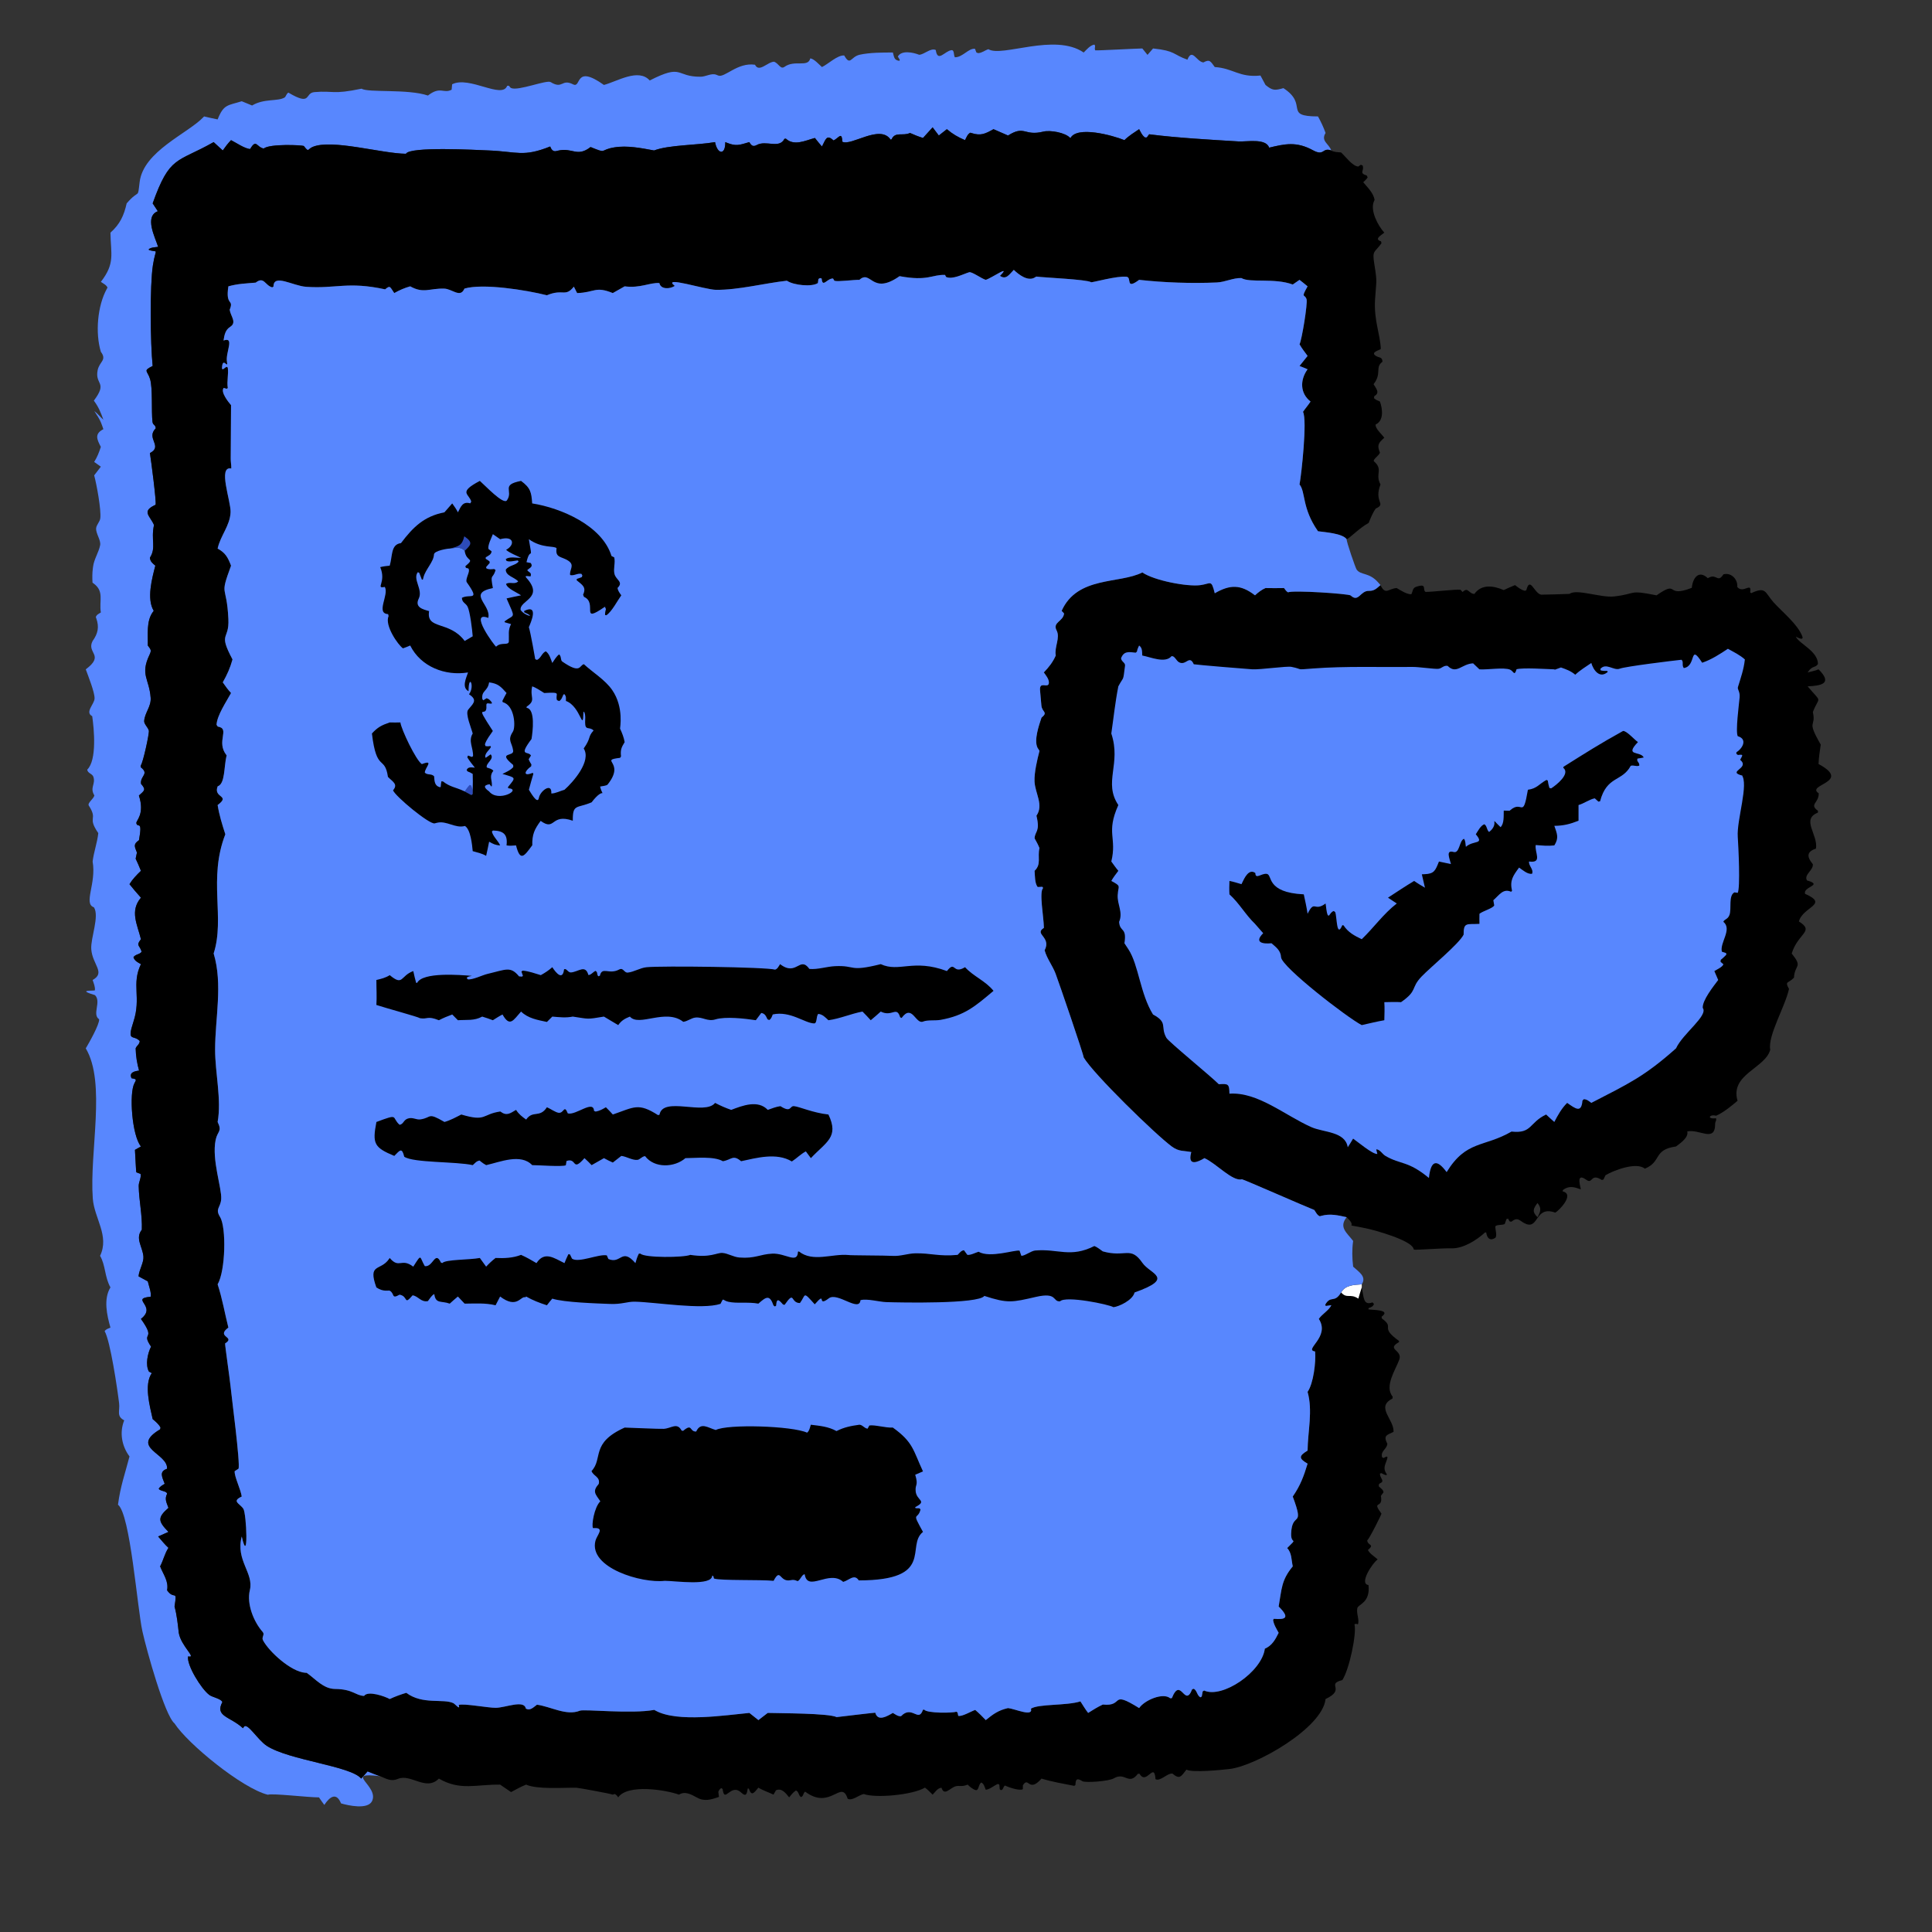
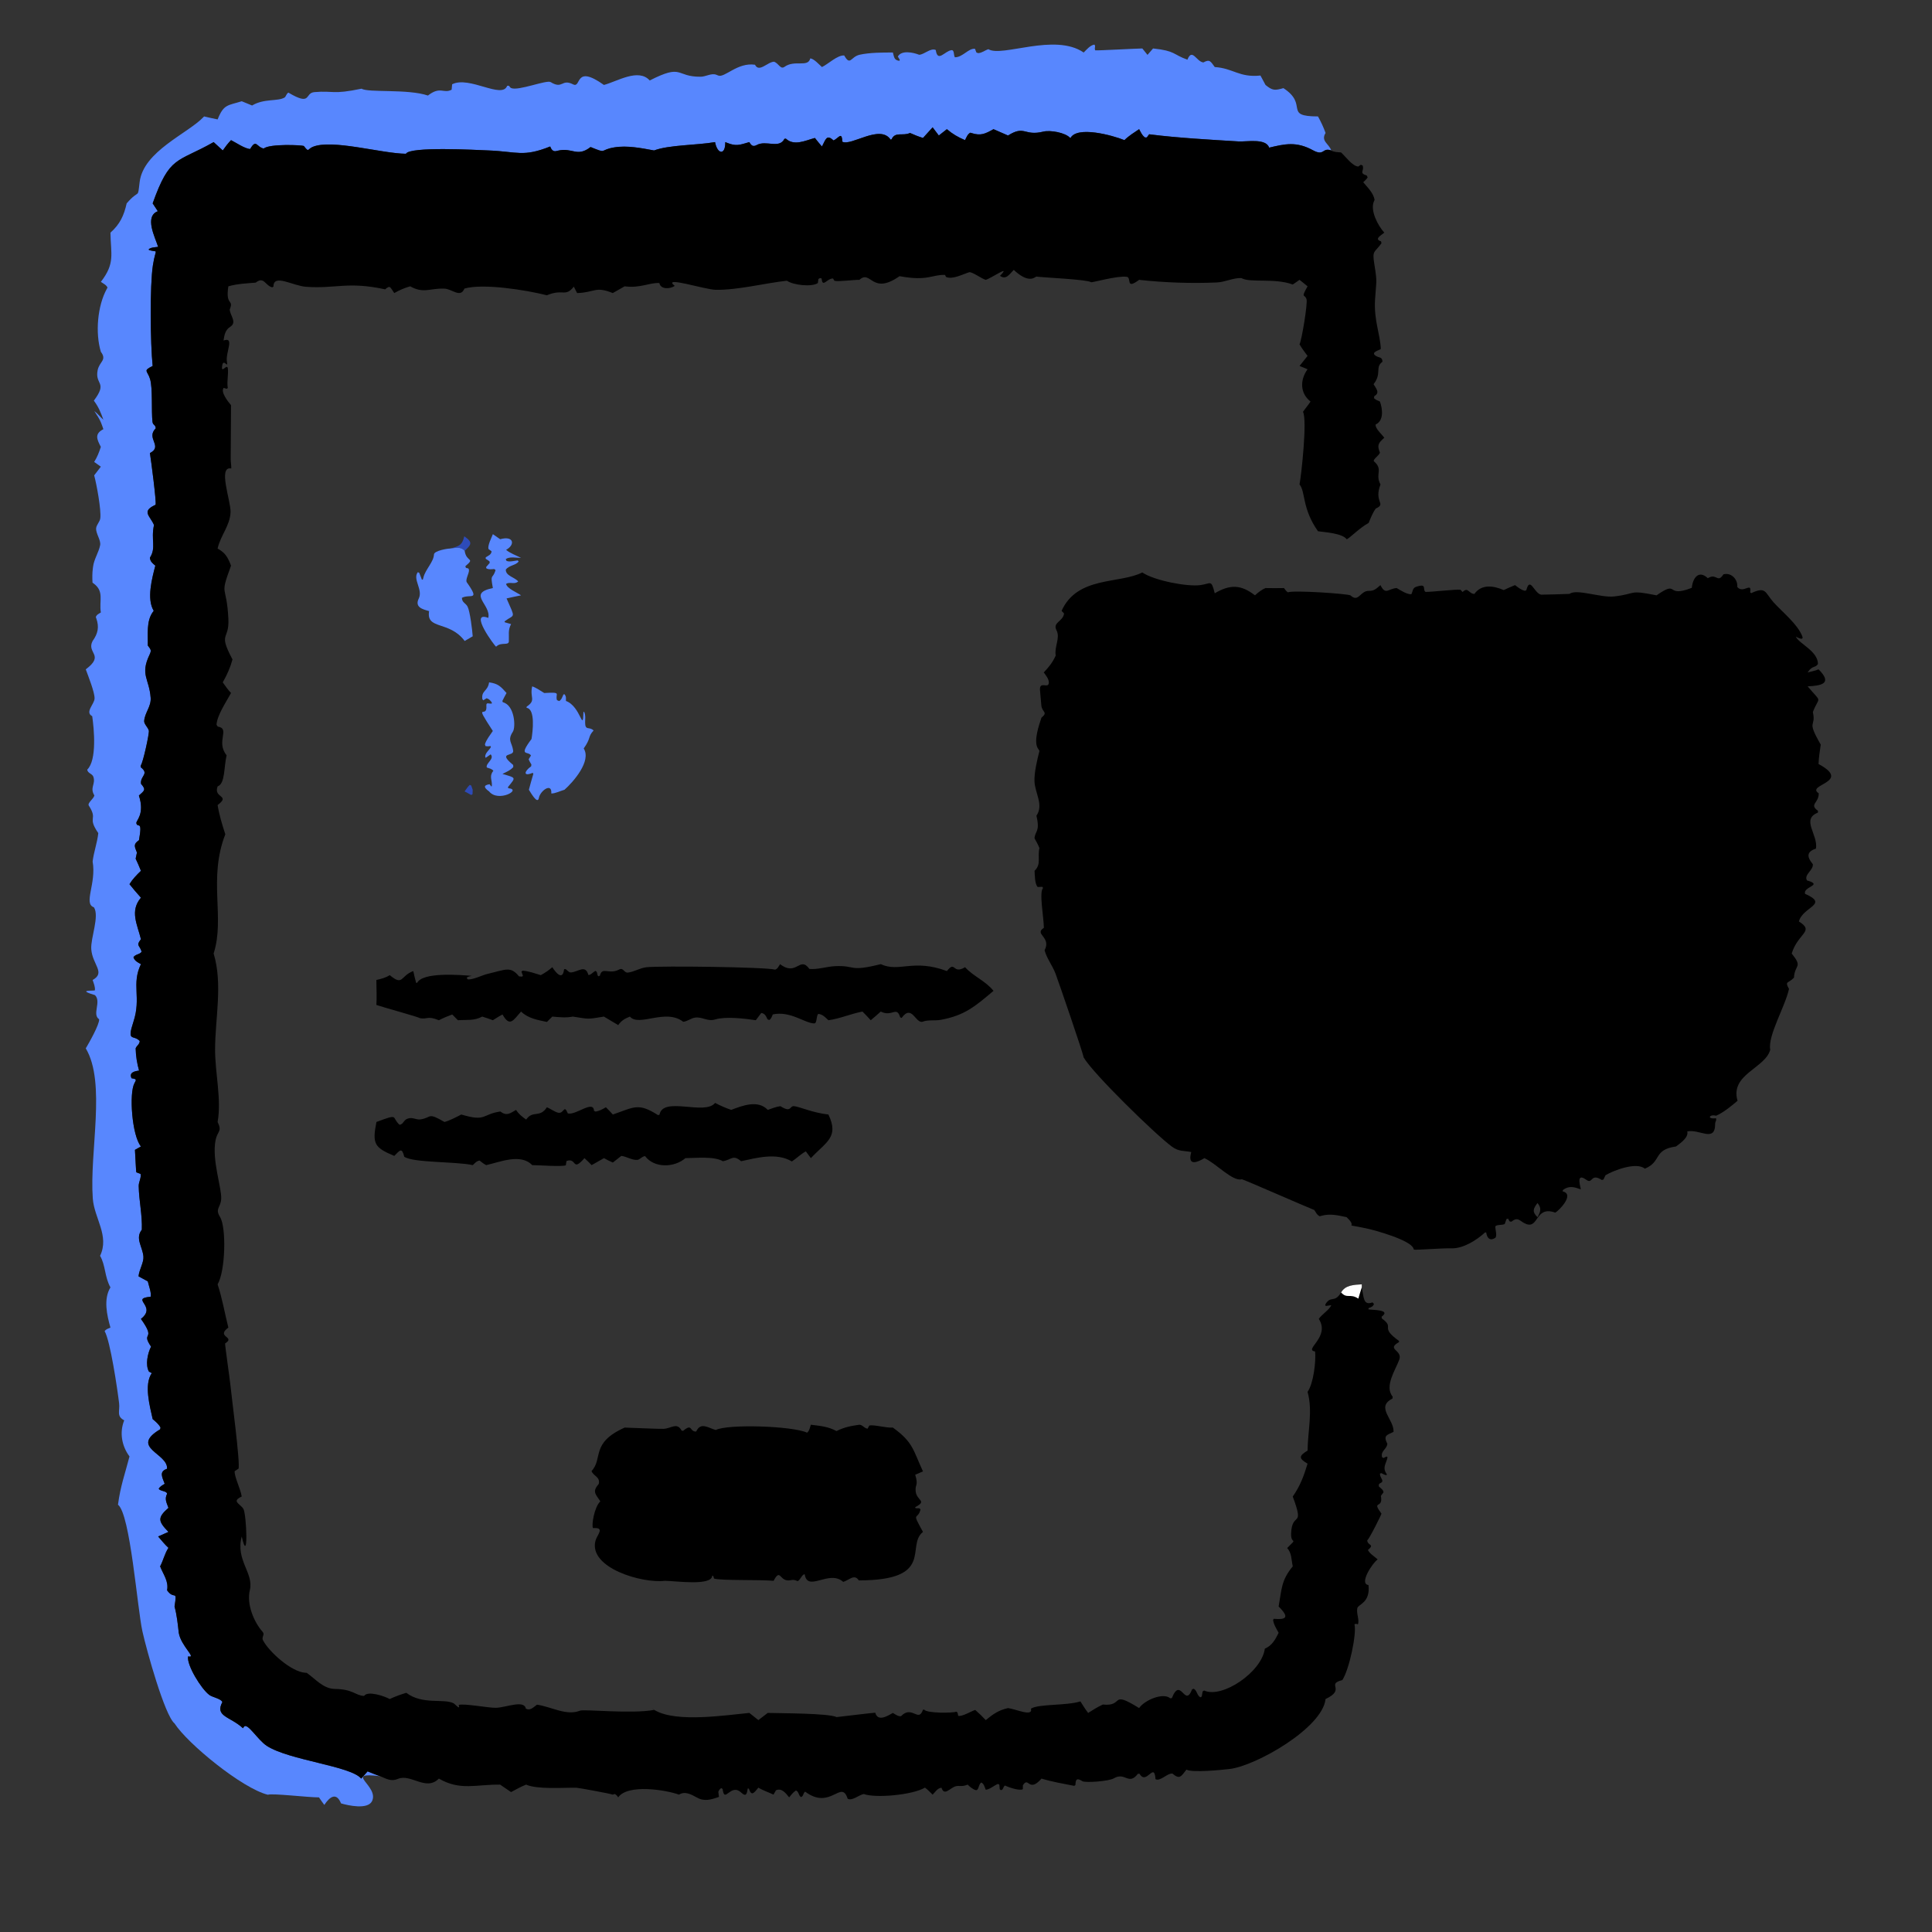
<svg xmlns="http://www.w3.org/2000/svg" width="71" height="71" viewBox="0 0 71 71" fill="none">
  <rect x="0" y="0" width="71" height="71" fill="#333333" stroke="none" />
  <path d="M39.825 1.93C39.933 1.822 40.066 1.661 40.219 1.639C40.277 1.705 40.206 1.758 40.249 1.85C40.313 1.863 41.785 1.782 41.98 1.781L42.17 2.017L42.374 1.781C43.209 1.869 43.094 2.001 43.637 2.193C43.814 1.749 43.966 2.267 44.223 2.295C44.461 2.165 44.487 2.256 44.642 2.464C45.332 2.51 45.532 2.856 46.321 2.776L46.507 3.122C46.762 3.33 46.843 3.331 47.165 3.239C48.109 3.853 47.142 4.277 48.436 4.279C48.546 4.479 48.637 4.672 48.714 4.886C48.529 5.188 48.838 5.277 48.923 5.529C48.584 5.407 48.681 5.757 48.247 5.52C47.645 5.192 47.223 5.287 46.642 5.426C46.52 5.071 45.819 5.216 45.51 5.197C44.484 5.135 43.291 5.068 42.297 4.943L42.232 4.934L42.146 5.05L42.082 5.053C41.975 4.982 41.923 4.857 41.863 4.747C41.678 4.872 41.483 4.991 41.323 5.15C40.892 4.975 39.582 4.613 39.337 5.077C39.158 4.868 38.589 4.776 38.346 4.836C37.63 5.014 37.669 4.587 37.045 4.98L36.511 4.747C36.215 4.912 36.05 5.003 35.7 4.889L35.659 4.876C35.556 4.931 35.519 5.047 35.465 5.15C35.207 5.041 35.01 4.927 34.798 4.747L34.502 4.98L34.275 4.679L33.92 5.07C33.754 5.018 33.601 4.958 33.443 4.886C33.18 5.011 32.899 4.824 32.766 5.119L32.731 5.132C32.345 4.552 31.285 5.378 30.957 5.209C30.938 4.812 30.823 5.075 30.633 5.162C30.369 4.916 30.346 5.134 30.206 5.383C30.115 5.283 30.033 5.175 29.948 5.07C29.598 5.163 29.185 5.377 28.881 5.095L28.829 5.101C28.636 5.482 28.158 5.138 27.809 5.33C27.676 5.403 27.608 5.35 27.539 5.222C27.178 5.328 27.049 5.384 26.709 5.244L26.654 5.222C26.662 5.721 26.362 5.672 26.279 5.222C25.607 5.339 24.578 5.323 24.038 5.529C23.567 5.443 23.05 5.337 22.571 5.417C22.008 5.512 22.339 5.662 21.704 5.404C21.202 5.792 21.041 5.408 20.503 5.537L20.439 5.552C20.321 5.581 20.257 5.484 20.22 5.383C19.224 5.782 19.006 5.571 17.964 5.529C17.5 5.51 15.054 5.376 14.919 5.651C14.024 5.644 12.197 5.101 11.491 5.399C11.291 5.484 11.362 5.617 11.166 5.364C11.091 5.33 9.915 5.277 9.691 5.458C9.426 5.408 9.423 5.087 9.194 5.475C9.003 5.469 8.675 5.242 8.491 5.15C8.376 5.269 8.282 5.394 8.187 5.529L7.852 5.222C6.498 5.992 6.246 5.697 5.611 7.474L5.8 7.762C5.297 7.957 5.702 8.722 5.812 9.072C5.703 9.087 5.555 9.088 5.468 9.158L5.472 9.184C5.842 9.31 5.728 9.057 5.62 9.749C5.505 10.484 5.524 12.619 5.611 13.449C5.241 13.632 5.415 13.609 5.514 13.925C5.619 14.263 5.558 15.112 5.605 15.504C5.621 15.63 5.723 15.609 5.723 15.743C5.351 16.109 6.003 16.397 5.51 16.65C5.556 16.935 5.751 18.429 5.719 18.55L5.672 18.572C5.202 18.803 5.517 18.958 5.66 19.294C5.54 19.858 5.749 20.116 5.51 20.496C5.522 20.638 5.606 20.7 5.709 20.788C5.588 21.251 5.383 22.015 5.65 22.447L5.62 22.487C5.372 22.824 5.442 23.317 5.432 23.722C5.543 23.873 5.577 23.89 5.495 24.063C5.144 24.802 5.484 24.935 5.537 25.64C5.562 25.968 5.319 26.189 5.299 26.498C5.292 26.61 5.442 26.734 5.47 26.849C5.494 26.945 5.256 28.029 5.177 28.123L5.172 28.195C5.5 28.448 5.145 28.509 5.183 28.805C5.375 29.029 5.312 29.048 5.105 29.236C5.333 29.926 4.991 30.157 5.012 30.253C5.057 30.452 5.248 30.102 5.108 30.876C4.892 31.027 4.944 31.101 5.033 31.332L4.986 31.556C5.054 31.704 5.122 31.85 5.18 32.002C5.019 32.158 4.877 32.301 4.759 32.493C4.893 32.664 5.035 32.827 5.18 32.989C4.761 33.482 5.051 33.98 5.18 34.516C4.978 34.766 5.146 34.737 5.205 34.978C5.123 35.086 4.986 35.059 4.905 35.177C4.947 35.314 5.063 35.366 5.18 35.432C4.822 36.173 5.198 36.657 4.905 37.547C4.649 38.324 4.91 38.004 5.136 38.259C5.128 38.386 5.024 38.424 4.986 38.527C4.994 38.816 5.034 39.065 5.111 39.344C4.939 39.366 4.733 39.415 4.836 39.626L4.877 39.633C5.025 39.658 5.01 39.682 4.94 39.811C4.74 40.178 4.85 41.733 5.18 42.132L4.96 42.257C4.976 42.465 4.997 43.063 5.012 43.082L5.166 43.141C5.199 43.281 5.096 43.435 5.098 43.586C5.107 44.12 5.234 44.656 5.213 45.19C4.96 45.512 5.237 45.806 5.271 46.174C5.291 46.395 5.112 46.663 5.092 46.905L5.432 47.09C5.464 47.234 5.577 47.531 5.535 47.655C4.76 47.724 5.793 47.993 5.18 48.469C5.77 49.296 5.155 48.909 5.552 49.488C5.426 49.732 5.335 50.162 5.475 50.406L5.579 50.461C5.284 50.886 5.51 51.684 5.611 52.15C5.723 52.247 5.827 52.329 5.9 52.46L5.887 52.525C4.749 53.205 6.188 53.408 6.139 53.977C5.836 54.08 5.962 54.283 6.053 54.529C5.973 54.581 5.874 54.626 5.833 54.716C5.914 54.812 6.13 54.787 6.141 54.897C6.041 55.093 6.123 55.221 6.191 55.413C5.776 55.776 5.812 55.906 6.191 56.297L5.812 56.465C5.934 56.605 6.053 56.757 6.191 56.882C6.047 57.104 6.006 57.337 5.885 57.563C6.005 57.87 6.205 58.108 6.141 58.443C6.41 58.825 6.518 58.37 6.415 59.038C6.5 59.348 6.535 59.685 6.57 60.005C6.655 60.503 7.251 60.951 6.913 60.871C6.853 61.182 7.397 62.072 7.696 62.291C7.813 62.376 8.132 62.428 8.172 62.551C7.889 63.087 8.456 63.074 8.929 63.511L8.966 63.458C9.09 63.287 9.47 63.942 9.806 64.16C10.629 64.693 12.895 64.898 13.274 65.362C13.353 65.275 13.433 65.188 13.508 65.097C13.662 65.157 13.815 65.224 13.972 65.275C12.587 65.103 13.957 65.631 13.668 66.199C13.502 66.506 12.806 66.353 12.533 66.274C12.364 65.861 12.128 66.015 11.918 66.33C11.849 66.241 11.787 66.146 11.723 66.053C11.311 66.053 9.993 65.895 9.844 65.956C8.906 65.727 6.891 64.078 6.415 63.336C6.055 63.042 5.391 60.66 5.234 59.953C5.044 59.095 4.788 55.64 4.336 55.297C4.427 54.609 4.59 54.175 4.759 53.524C4.477 53.144 4.383 52.646 4.565 52.197C4.268 52.04 4.412 51.859 4.377 51.568C4.314 51.038 4.051 49.265 3.845 48.92C3.9 48.842 3.974 48.826 4.059 48.788C3.929 48.334 3.796 47.737 4.059 47.311C3.841 46.924 3.885 46.509 3.678 46.151C4.03 45.413 3.463 44.772 3.41 44.043C3.284 42.316 3.907 39.792 3.152 38.527C3.267 38.335 3.663 37.637 3.643 37.457C3.373 37.282 3.734 36.811 3.491 36.571C2.83 36.371 3.37 36.42 3.487 36.396C3.503 36.267 3.444 36.136 3.404 36.014C3.894 35.743 3.394 35.453 3.354 34.88C3.326 34.472 3.662 33.67 3.452 33.343C3.053 33.211 3.548 32.47 3.404 31.66C3.447 31.305 3.575 30.969 3.612 30.617C3.185 29.994 3.618 30.156 3.264 29.606C3.202 29.51 3.445 29.356 3.468 29.231C3.29 28.943 3.523 28.817 3.431 28.546C3.391 28.428 3.224 28.424 3.205 28.284C3.567 27.938 3.457 26.79 3.389 26.32C3.11 26.173 3.466 25.881 3.475 25.673C3.485 25.45 3.247 24.861 3.152 24.598C3.866 24.064 3.166 24.005 3.404 23.555C3.599 23.286 3.652 23.043 3.538 22.723L3.521 22.678C3.553 22.584 3.626 22.561 3.706 22.508C3.636 22.074 3.841 21.734 3.439 21.441L3.4 21.413C3.39 21.237 3.389 21.071 3.411 20.896L3.42 20.828C3.455 20.544 3.627 20.307 3.68 20.036C3.716 19.852 3.516 19.604 3.533 19.412C3.545 19.284 3.668 19.18 3.685 19.05C3.726 18.742 3.549 17.793 3.461 17.469L3.706 17.15L3.461 16.976C3.576 16.794 3.639 16.625 3.706 16.422C3.553 16.133 3.472 15.942 3.799 15.772C3.746 15.617 3.697 15.469 3.608 15.329L3.467 15.108C3.588 15.194 3.686 15.326 3.799 15.425C3.7 15.15 3.622 14.955 3.449 14.724C3.972 14.026 3.48 14.153 3.588 13.606C3.652 13.284 3.941 13.239 3.706 12.928C3.497 12.233 3.581 11.238 3.927 10.612L3.951 10.569C3.914 10.475 3.788 10.414 3.706 10.359C4.24 9.67 4.07 9.344 4.059 8.55C4.408 8.241 4.555 7.92 4.655 7.474C5.138 6.914 5.051 7.354 5.132 6.689C5.27 5.557 6.9 4.909 7.474 4.306L7.5 4.279C7.665 4.319 7.831 4.354 7.998 4.388C8.221 3.822 8.372 3.882 8.884 3.721L9.264 3.877C9.711 3.609 10.207 3.737 10.461 3.582C10.505 3.555 10.52 3.451 10.597 3.403C11.468 3.917 11.181 3.417 11.555 3.385C12.284 3.323 12.188 3.487 13.289 3.259C13.525 3.414 14.98 3.259 15.726 3.511C16.186 3.152 16.295 3.455 16.597 3.297L16.616 3.097C17.244 2.778 18.449 3.652 18.637 3.156C18.735 3.126 18.714 3.205 18.787 3.237C19.046 3.35 20.088 2.927 20.236 3.017C20.691 3.295 20.629 2.881 21.061 3.1C21.378 3.261 21.096 2.339 22.194 3.122C22.681 2.994 23.462 2.495 23.877 2.957C25.118 2.326 24.808 2.828 25.753 2.82C25.941 2.818 26.15 2.674 26.331 2.75L26.392 2.775C26.627 2.875 27.098 2.283 27.746 2.379C27.895 2.681 28.207 2.274 28.446 2.268C28.621 2.329 28.68 2.565 28.832 2.455C29.208 2.185 29.691 2.495 29.778 2.145C29.921 2.165 30.093 2.364 30.206 2.464C30.438 2.354 30.773 2.022 31.024 2.038C31.252 2.441 31.26 2.085 31.594 2.011C31.958 1.931 32.436 1.928 32.813 1.93C32.861 2.1 32.854 2.211 33.052 2.236L33.067 2.196L32.995 2.078C33.131 1.832 33.565 1.928 33.779 2.013C33.974 2.001 34.202 1.75 34.389 1.838C34.457 2.315 34.723 1.87 34.967 1.844C35.079 1.832 35.039 2.033 35.092 2.105C35.375 2.11 35.598 1.762 35.83 1.794L35.882 1.929L35.947 1.953C36.097 1.942 36.186 1.853 36.322 1.808C36.819 2.116 38.759 1.198 39.825 1.93Z" fill="#5887FE" />
  <path d="M34.273 4.679L34.5 4.98L34.797 4.747C35.009 4.927 35.206 5.041 35.464 5.15C35.518 5.047 35.555 4.931 35.658 4.876L35.699 4.889C36.049 5.003 36.214 4.912 36.51 4.747L37.044 4.98C37.667 4.586 37.629 5.014 38.345 4.836C38.588 4.776 39.157 4.868 39.336 5.077C39.581 4.613 40.891 4.975 41.322 5.15C41.481 4.991 41.677 4.872 41.862 4.747C41.922 4.857 41.974 4.982 42.081 5.053L42.145 5.05L42.231 4.934L42.296 4.943C43.29 5.068 44.483 5.135 45.509 5.197C45.818 5.216 46.519 5.071 46.641 5.426C47.222 5.287 47.644 5.192 48.246 5.52C48.679 5.757 48.583 5.407 48.922 5.529C49.018 5.594 49.169 5.591 49.283 5.602C49.447 5.75 49.706 6.112 49.916 6.12L50.01 6.054L50.076 6.081C50.151 6.287 49.92 6.351 50.23 6.453L50.26 6.521C50.211 6.592 50.162 6.64 50.098 6.697C50.253 6.884 50.48 7.098 50.515 7.349L50.495 7.391C50.339 7.728 50.637 8.29 50.872 8.55C50.74 8.659 50.492 8.787 50.752 8.869L50.769 8.939C50.514 9.296 50.423 9.187 50.503 9.686C50.623 10.433 50.576 10.266 50.532 11.017C50.488 11.786 50.72 12.262 50.744 12.824C50.703 12.87 50.363 12.939 50.549 13.07C50.671 13.156 50.802 13.103 50.805 13.293L50.76 13.332C50.547 13.524 50.778 13.736 50.478 14.119C50.577 14.286 50.721 14.436 50.506 14.557L50.492 14.631C50.557 14.695 50.629 14.722 50.712 14.756C50.81 15.032 50.861 15.461 50.554 15.6C50.528 15.745 50.792 15.971 50.872 16.087C50.655 16.28 50.597 16.357 50.712 16.633C50.677 16.747 50.478 16.852 50.483 16.946C50.853 17.256 50.519 17.413 50.732 17.804C50.476 18.47 50.967 18.503 50.558 18.689C50.442 18.851 50.373 19.036 50.296 19.218C49.943 19.41 49.558 19.819 49.488 19.816C49.338 19.6 48.683 19.558 48.435 19.523C47.838 18.673 47.986 18.08 47.757 17.804C47.824 17.458 48.046 15.436 47.884 15.135C47.972 15.005 48.077 14.888 48.161 14.756C47.77 14.45 47.771 13.959 48.052 13.571C47.954 13.529 47.856 13.486 47.757 13.449L48.052 13.08C47.951 12.941 47.841 12.804 47.757 12.653C47.842 12.487 48.058 11.154 48.015 11.001C47.954 10.784 47.789 10.991 48.052 10.522C47.954 10.443 47.857 10.36 47.757 10.284L47.508 10.456C46.839 10.206 45.93 10.406 45.619 10.218C45.316 10.209 45.024 10.366 44.72 10.38C43.795 10.422 42.777 10.386 41.862 10.284C41.347 10.668 41.599 10.199 41.406 10.172C41.063 10.124 40.13 10.393 40.097 10.371C39.936 10.267 38.405 10.205 38.081 10.164L38.029 10.196C37.777 10.353 37.439 10.095 37.256 9.917C37.096 10.075 36.976 10.3 36.748 10.137C37.181 9.697 36.455 10.213 36.226 10.284C36.078 10.246 35.714 9.974 35.615 10.005C35.396 10.072 34.996 10.286 34.766 10.177L34.729 10.103C34.249 10.084 34.105 10.344 33.058 10.149C32.032 10.87 32.013 9.895 31.582 10.284C31.369 10.279 30.799 10.36 30.665 10.319L30.614 10.235C30.393 10.225 30.226 10.596 30.195 10.235L30.133 10.218L30.076 10.254L30.056 10.402C29.841 10.553 29.157 10.483 28.918 10.316C28.084 10.409 27.136 10.659 26.31 10.651C25.911 10.647 24.299 10.119 24.797 10.507C24.628 10.623 24.279 10.646 24.231 10.402C23.887 10.377 23.523 10.6 22.955 10.522L22.519 10.77C21.869 10.506 21.864 10.75 21.208 10.77L21.088 10.534C20.769 10.934 20.698 10.599 20.098 10.851C19.328 10.656 17.747 10.406 17.069 10.605L17.045 10.65C16.895 10.936 16.604 10.616 16.328 10.607C15.781 10.589 15.569 10.799 15.074 10.522C14.859 10.583 14.684 10.661 14.488 10.77C14.335 10.556 14.35 10.464 14.153 10.633C12.773 10.334 12.346 10.617 11.252 10.54C10.757 10.505 10.05 10.046 10.049 10.532L10.003 10.56C9.735 10.489 9.707 10.144 9.397 10.386C9.043 10.418 8.739 10.424 8.392 10.522C8.276 11.273 8.608 10.966 8.44 11.383C8.473 11.623 8.715 11.849 8.457 12.012C8.275 12.127 8.245 12.318 8.215 12.514C8.64 12.361 8.275 12.959 8.341 13.303C8.396 13.595 8.17 13.056 8.157 13.546L8.187 13.574L8.322 13.479L8.37 13.507C8.406 13.762 8.328 14.006 8.371 14.261L8.329 14.288L8.22 14.255C8.093 14.404 8.391 14.774 8.49 14.889L8.478 16.856C8.477 16.977 8.503 17.097 8.499 17.217C7.991 17.112 8.489 18.419 8.473 18.823C8.453 19.32 8.1 19.684 7.997 20.16C8.288 20.319 8.374 20.487 8.49 20.788C8.053 21.976 8.33 21.418 8.393 22.752C8.43 23.553 8.003 23.215 8.544 24.234C8.457 24.546 8.346 24.796 8.186 25.076C8.282 25.213 8.375 25.346 8.49 25.468C8.322 25.779 7.975 26.288 7.957 26.636L8.002 26.701C8.478 26.777 7.918 27.247 8.328 27.759C8.224 28.188 8.277 28.805 7.999 28.897C7.826 29.336 8.492 29.215 7.997 29.585C8.057 29.956 8.164 30.302 8.28 30.659C7.642 32.304 8.275 33.719 7.851 35.04C8.192 36.174 7.906 37.417 7.904 38.569C7.903 39.422 8.146 40.414 7.997 41.232C8.173 41.592 7.993 41.559 7.924 41.891C7.774 42.614 8.155 43.662 8.129 44.062C8.107 44.391 7.893 44.411 8.087 44.725C8.321 45.104 8.288 46.703 7.997 47.199C8.171 47.726 8.257 48.254 8.392 48.788C7.915 49.141 8.676 49.119 8.273 49.37C8.262 49.421 8.45 50.702 8.469 50.915C8.497 51.23 8.839 53.803 8.764 53.974L8.624 54.065C8.608 54.264 8.843 54.724 8.883 54.997C8.5 55.175 8.808 55.247 8.942 55.446C9.061 55.622 9.14 57.595 8.883 56.465C8.65 57.347 9.336 57.805 9.181 58.439C9.059 58.942 9.32 59.596 9.655 59.975C9.742 60.073 9.603 60.162 9.664 60.279C9.885 60.7 10.698 61.437 11.216 61.473L11.272 61.476C11.597 61.705 11.884 62.064 12.31 62.068C12.976 62.075 13.061 62.312 13.38 62.324C13.518 62.118 14.153 62.342 14.321 62.439C14.522 62.344 14.719 62.274 14.931 62.21C15.524 62.658 16.299 62.414 16.66 62.59C16.732 62.625 16.925 62.873 16.857 62.657C17.022 62.589 17.949 62.767 18.224 62.761C18.588 62.754 19.262 62.456 19.323 62.789C19.484 62.882 19.607 62.736 19.733 62.646C20.247 62.716 20.814 63.067 21.312 62.867C21.468 62.804 23.196 62.993 24.037 62.839L24.007 62.814L23.939 62.806C24.003 62.811 24.035 62.834 24.09 62.864C24.892 63.308 26.655 63.032 27.538 62.949L27.87 63.213L28.213 62.949C28.66 62.963 30.441 62.957 30.746 63.102C31.003 63.072 32.153 62.935 32.165 62.941C32.258 63.277 32.594 63.075 32.812 62.949C32.903 63.002 33.002 63.083 33.112 63.069C33.517 62.646 33.751 63.321 33.917 62.834L33.962 62.827C34.055 62.967 35.032 62.956 35.142 62.903L35.189 62.933L35.214 63.056C35.351 63.094 35.685 62.889 35.838 62.839C35.976 62.957 36.102 63.08 36.226 63.213C36.501 62.99 36.691 62.851 37.044 62.771C37.316 62.802 37.971 63.108 37.887 62.792C38.17 62.612 39.198 62.688 39.704 62.525C39.796 62.666 39.883 62.817 39.989 62.949C40.165 62.838 40.338 62.729 40.527 62.641C41.334 62.726 40.762 62.086 41.862 62.771C42.06 62.478 42.744 62.19 43.003 62.41L43.064 62.406C43.395 61.581 43.537 62.79 43.81 62.08L43.872 62.061C44 62.141 43.982 62.3 44.113 62.376L44.163 62.346L44.197 62.159L44.25 62.126C44.915 62.431 46.371 61.444 46.481 60.589C46.749 60.472 46.865 60.255 46.989 60.005C46.907 59.853 46.807 59.702 46.785 59.529L46.813 59.49C47.218 59.523 47.432 59.475 46.989 59.038C47.105 58.387 47.084 58.075 47.508 57.563C47.456 57.325 47.474 57.069 47.302 56.891C47.727 56.468 47.43 56.793 47.448 56.351C47.483 55.513 47.957 56.201 47.508 54.997C47.787 54.593 47.912 54.252 48.052 53.789C47.73 53.599 47.719 53.509 48.052 53.309C48.06 52.592 48.249 51.847 48.052 51.15C48.269 50.846 48.364 50.043 48.33 49.666C47.89 49.604 48.899 49.141 48.465 48.468C48.59 48.286 48.838 48.153 48.926 47.964L48.72 47.994L48.7 47.946C48.91 47.582 49.032 47.912 49.283 47.498C49.437 47.222 49.761 47.217 50.042 47.199V47.311C50.124 47.664 50.088 47.991 50.437 47.862L50.494 47.919C50.45 48.024 50.395 48.035 50.296 48.071L50.289 48.119C50.439 48.146 51.142 48.125 50.773 48.387L50.783 48.453C51.29 48.82 50.665 48.742 51.414 49.279L51.411 49.322C50.928 49.599 51.553 49.604 51.423 49.966C51.288 50.339 50.863 50.95 51.181 51.326L51.171 51.398C50.541 51.712 51.238 52.161 51.212 52.62C50.976 52.741 50.822 52.739 50.984 53.06C50.966 53.264 50.725 53.318 50.792 53.554L50.843 53.581L50.955 53.526L50.992 53.554C50.941 53.796 50.797 53.92 50.947 54.152L50.965 54.178L50.954 54.213C50.881 54.201 50.829 54.172 50.764 54.137L50.714 54.152C50.7 54.267 50.809 54.358 50.8 54.431C50.79 54.522 50.636 54.48 50.674 54.628C50.742 54.693 50.838 54.748 50.843 54.843L50.746 54.973C50.845 55.483 50.382 55.104 50.768 55.626C50.769 55.653 50.325 56.551 50.244 56.608C50.264 56.814 50.534 56.736 50.27 56.963C50.337 57.1 50.517 57.203 50.629 57.308C50.442 57.434 49.931 58.206 50.291 58.25C50.364 58.91 49.911 58.95 49.88 59.103C49.84 59.294 49.965 59.531 49.903 59.693L49.813 59.67L49.807 59.688L49.775 59.685C49.866 60.024 49.586 61.353 49.33 61.742L49.284 61.755C48.747 61.904 49.466 62.083 48.713 62.439C48.602 63.507 46.141 64.9 45.19 65.009C44.895 65.043 43.818 65.153 43.601 65.033C43.405 65.28 43.358 65.411 43.086 65.177C42.89 65.161 42.637 65.48 42.464 65.383C42.419 64.717 42.131 65.629 41.878 65.185L41.816 65.186C41.479 65.633 41.345 65.105 40.935 65.352C40.754 65.46 39.888 65.526 39.776 65.457C39.579 65.334 39.529 65.375 39.521 65.599L39.477 65.629C39.078 65.549 38.665 65.483 38.276 65.362C37.797 65.905 37.807 65.264 37.591 65.608L37.589 65.752C37.463 65.823 37.047 65.676 36.932 65.616C36.846 65.685 36.885 65.766 36.782 65.788L36.74 65.755L36.725 65.585L36.674 65.559C36.534 65.612 36.367 65.765 36.225 65.772C36.182 65.672 36.163 65.555 36.064 65.506C35.949 65.57 35.979 65.821 35.849 65.783C35.744 65.752 35.639 65.659 35.56 65.584C35.339 65.678 35.253 65.604 35.111 65.648C34.904 65.713 34.702 66.016 34.6 65.7C34.457 65.704 34.368 65.861 34.273 65.952C34.183 65.865 34.094 65.767 33.991 65.695C33.532 65.967 32.171 66.088 31.741 65.929C31.562 65.964 31.307 66.198 31.15 66.101C30.918 65.369 30.523 66.545 29.588 65.841C29.501 65.912 29.538 66.004 29.434 66.043C29.333 65.964 29.363 65.843 29.25 65.799C29.145 65.867 29.079 65.956 29.002 66.053C28.879 65.901 28.727 65.695 28.516 65.793L28.426 65.951L28.428 65.952C28.249 65.866 28.037 65.799 27.87 65.695C27.715 65.879 27.62 66.037 27.519 65.729L27.479 65.727C27.449 65.912 27.427 66.053 27.239 65.877C26.848 65.51 26.626 66.309 26.556 65.745L26.508 65.711C26.441 65.754 26.434 65.773 26.398 65.846L26.422 66.035C26.125 66.138 25.878 66.216 25.603 66.053C25.393 65.944 25.18 65.813 24.951 65.952C24.473 65.777 23.066 65.551 22.718 66.053C22.68 65.992 22.655 65.964 22.593 65.927L22.519 65.952C22.418 65.912 21.247 65.698 21.18 65.698C20.677 65.692 19.75 65.766 19.334 65.584C19.142 65.66 18.962 65.761 18.781 65.858L18.379 65.584C17.506 65.572 16.912 65.818 16.128 65.362C15.657 65.842 15.096 65.169 14.621 65.374C14.372 65.481 14.205 65.37 13.971 65.275C13.814 65.224 13.661 65.157 13.508 65.097C13.432 65.188 13.352 65.275 13.273 65.362C12.894 64.898 10.628 64.693 9.805 64.16C9.469 63.942 9.089 63.287 8.965 63.458L8.928 63.511C8.455 63.074 7.888 63.087 8.171 62.551C8.131 62.428 7.812 62.376 7.695 62.29C7.396 62.072 6.852 61.182 6.912 60.871C7.25 60.951 6.654 60.503 6.569 60.005C6.534 59.685 6.499 59.348 6.414 59.038C6.517 58.37 6.409 58.825 6.14 58.443C6.204 58.108 6.004 57.87 5.884 57.563C6.005 57.337 6.046 57.104 6.19 56.882C6.052 56.757 5.933 56.605 5.811 56.465L6.19 56.297C5.811 55.906 5.775 55.776 6.19 55.413C6.122 55.221 6.04 55.093 6.14 54.897C6.129 54.787 5.913 54.812 5.832 54.716C5.873 54.626 5.972 54.581 6.052 54.529C5.961 54.283 5.835 54.08 6.138 53.977C6.187 53.408 4.748 53.205 5.886 52.525L5.899 52.46C5.826 52.329 5.722 52.247 5.61 52.15C5.509 51.684 5.283 50.886 5.578 50.461L5.474 50.406C5.334 50.162 5.425 49.732 5.551 49.488C5.154 48.909 5.769 49.296 5.179 48.469C5.792 47.992 4.759 47.724 5.534 47.655C5.576 47.531 5.463 47.234 5.431 47.09L5.091 46.905C5.111 46.663 5.29 46.395 5.27 46.174C5.236 45.806 4.959 45.512 5.212 45.19C5.233 44.656 5.106 44.12 5.097 43.586C5.095 43.435 5.198 43.281 5.165 43.141L5.011 43.082C4.996 43.063 4.975 42.465 4.959 42.257L5.179 42.132C4.849 41.733 4.739 40.178 4.939 39.811C5.009 39.682 5.024 39.658 4.876 39.633L4.835 39.626C4.732 39.415 4.938 39.366 5.11 39.344C5.033 39.065 4.993 38.816 4.985 38.527C5.023 38.424 5.127 38.386 5.135 38.259C4.909 38.004 4.648 38.324 4.904 37.547C5.197 36.657 4.821 36.173 5.179 35.432C5.062 35.366 4.946 35.314 4.904 35.177C4.985 35.059 5.122 35.086 5.204 34.978C5.145 34.737 4.977 34.766 5.179 34.516C5.05 33.98 4.759 33.482 5.179 32.989C5.034 32.826 4.892 32.664 4.758 32.493C4.876 32.301 5.018 32.158 5.179 32.002C5.121 31.85 5.053 31.704 4.985 31.556L5.032 31.332C4.943 31.101 4.891 31.027 5.107 30.876C5.247 30.102 5.056 30.452 5.011 30.253C4.99 30.157 5.332 29.926 5.104 29.235C5.311 29.048 5.374 29.029 5.182 28.805C5.144 28.509 5.499 28.448 5.171 28.195L5.176 28.123C5.255 28.028 5.493 26.945 5.469 26.849C5.441 26.734 5.291 26.61 5.298 26.498C5.318 26.189 5.561 25.968 5.536 25.639C5.483 24.935 5.143 24.802 5.494 24.063C5.576 23.89 5.542 23.873 5.431 23.722C5.441 23.317 5.371 22.824 5.619 22.487L5.649 22.447C5.382 22.015 5.587 21.251 5.708 20.788C5.605 20.7 5.521 20.638 5.509 20.496C5.748 20.116 5.539 19.857 5.659 19.294C5.516 18.958 5.201 18.803 5.671 18.572L5.718 18.55C5.75 18.429 5.555 16.935 5.509 16.65C6.002 16.397 5.35 16.109 5.722 15.743C5.722 15.609 5.62 15.63 5.604 15.504C5.557 15.112 5.618 14.263 5.513 13.925C5.414 13.609 5.24 13.632 5.61 13.449C5.523 12.619 5.504 10.484 5.619 9.749C5.727 9.057 5.841 9.31 5.471 9.184L5.467 9.158C5.554 9.088 5.702 9.086 5.811 9.072C5.701 8.722 5.296 7.957 5.799 7.762L5.61 7.474C6.245 5.697 6.497 5.992 7.851 5.222L8.186 5.529C8.281 5.394 8.375 5.269 8.49 5.15C8.674 5.242 9.002 5.469 9.193 5.475C9.422 5.087 9.425 5.408 9.69 5.458C9.914 5.277 11.09 5.33 11.165 5.364C11.361 5.617 11.29 5.484 11.49 5.399C12.196 5.101 14.024 5.643 14.918 5.651C15.053 5.376 17.499 5.51 17.963 5.529C19.005 5.571 19.223 5.782 20.219 5.383C20.256 5.484 20.32 5.581 20.438 5.552L20.502 5.537C21.04 5.408 21.201 5.792 21.703 5.403C22.338 5.662 22.007 5.512 22.57 5.417C23.049 5.337 23.566 5.443 24.037 5.529C24.577 5.323 25.606 5.339 26.277 5.222C26.361 5.672 26.661 5.721 26.653 5.222L26.708 5.244C27.048 5.384 27.177 5.328 27.538 5.222C27.608 5.35 27.675 5.403 27.808 5.33C28.157 5.138 28.635 5.482 28.828 5.101L28.88 5.095C29.184 5.377 29.597 5.163 29.947 5.07C30.032 5.175 30.114 5.283 30.205 5.383C30.345 5.134 30.369 4.916 30.632 5.162C30.822 5.075 30.937 4.812 30.956 5.209C31.284 5.378 32.344 4.552 32.73 5.132L32.765 5.119C32.898 4.824 33.179 5.011 33.442 4.886C33.6 4.958 33.753 5.018 33.919 5.07L34.273 4.679Z" fill="black" />
  <path d="M50.044 47.199V47.311C50.001 47.448 49.957 47.585 49.918 47.724C49.611 47.522 49.506 47.742 49.285 47.498C49.439 47.222 49.763 47.217 50.044 47.199Z" fill="#FEFEFE" />
  <path d="M41.978 21.037C42.423 21.339 43.635 21.567 44.11 21.503C44.504 21.451 44.509 21.277 44.641 21.802C45.202 21.477 45.593 21.473 46.12 21.878C46.23 21.776 46.366 21.668 46.505 21.611C46.732 21.617 46.958 21.614 47.185 21.611C47.238 21.67 47.259 21.731 47.336 21.769C47.488 21.68 49.567 21.82 49.635 21.883C49.93 22.157 49.983 21.706 50.306 21.714C50.509 21.719 50.585 21.625 50.731 21.502C50.92 21.888 51.015 21.63 51.328 21.611C51.476 21.695 51.697 21.845 51.866 21.838C51.923 21.731 51.907 21.611 52.04 21.566C52.468 21.419 52.258 21.672 52.39 21.753C52.66 21.752 53.507 21.651 53.673 21.673L53.751 21.757C53.95 21.551 53.974 21.823 54.183 21.826C54.452 21.454 54.889 21.525 55.261 21.685C55.398 21.621 55.536 21.559 55.676 21.502C55.793 21.589 55.897 21.68 56.041 21.712L56.092 21.688C56.23 21.16 56.377 21.807 56.637 21.854C56.655 21.857 57.647 21.83 57.681 21.825C57.931 21.627 58.837 21.976 59.323 21.919C60.172 21.82 59.818 21.666 60.877 21.878C61.734 21.285 61.166 21.994 62.172 21.603C62.212 21.22 62.435 20.94 62.761 21.248L62.814 21.221C63.082 21.086 63.13 21.433 63.334 21.107C63.625 21.027 63.871 21.297 63.843 21.569C64.058 21.838 64.388 21.357 64.317 21.771L64.362 21.796C64.907 21.542 64.857 21.775 65.176 22.133C65.492 22.486 66.052 22.928 66.228 23.371C66.305 23.564 66.07 23.433 65.995 23.396C66.119 23.662 66.807 23.926 66.809 24.401C66.71 24.557 66.599 24.444 66.43 24.712C66.561 24.677 66.706 24.651 66.831 24.598C67.355 25.119 66.946 25.199 66.43 25.223C66.974 25.871 66.865 25.55 66.622 26.165C66.751 26.764 66.364 26.413 66.911 27.364C66.878 27.6 66.837 27.84 66.831 28.078C68.087 28.752 66.337 28.831 66.838 29.154C66.843 29.52 66.474 29.554 66.809 29.796L66.808 29.863C66.179 30.112 66.817 30.663 66.736 31.183C66.408 31.299 66.378 31.462 66.622 31.761C66.638 31.989 66.284 32.144 66.405 32.355C67.034 32.532 66.24 32.582 66.337 32.849C67.235 33.241 66.246 33.321 66.109 33.864C66.7 34.233 66.078 34.285 65.844 35.04C66.267 35.57 65.957 35.423 65.927 35.929C65.716 36.152 65.578 36.041 65.745 36.343C65.596 37.014 64.959 38.057 65.055 38.581C64.865 39.264 63.569 39.48 63.854 40.453C63.637 40.638 63.324 40.895 63.063 41.003C62.821 40.933 62.709 41.141 63.062 41.094C63.088 41.202 63.031 41.207 63.031 41.295C63.035 42.009 62.453 41.478 62.006 41.58C62.056 41.788 61.803 41.978 61.593 42.132C60.739 42.252 61.079 42.687 60.448 42.948C60.136 42.687 59.288 43.016 59.002 43.189L58.926 43.347L58.866 43.364C58.449 43.092 58.539 43.535 58.297 43.358C57.873 43.048 58.11 43.685 58.092 43.71C57.859 43.622 57.664 43.56 57.437 43.732L57.427 43.783C57.887 43.888 57.282 44.499 57.156 44.563C56.422 44.302 56.552 45.137 56.103 44.987C55.857 44.905 55.804 44.683 55.541 44.898L55.477 44.885L55.418 44.782L55.361 44.802L55.298 44.982C55.183 45.035 55.054 44.991 54.955 45.061C54.944 45.198 55.022 45.363 54.962 45.482C54.75 45.627 54.644 45.49 54.618 45.293L54.575 45.291C54.267 45.577 53.761 45.893 53.333 45.875C53.062 45.864 52.05 45.942 51.961 45.924L51.942 45.875C51.823 45.569 50.542 45.212 50.2 45.14C49.238 44.938 49.967 45.176 49.487 44.731C49.166 44.661 48.885 44.592 48.561 44.68L48.5 44.697C48.401 44.654 48.36 44.555 48.3 44.467C47.995 44.35 45.671 43.328 45.638 43.337C45.296 43.432 44.698 42.755 44.261 42.561C44.009 42.714 43.645 42.865 43.769 42.375L43.778 42.337C43.493 42.28 43.326 42.328 43.063 42.135C42.468 41.698 40.172 39.46 39.823 38.86C39.819 38.75 38.9 36.068 38.789 35.777C38.677 35.482 38.471 35.229 38.388 34.923C38.649 34.428 37.984 34.334 38.362 34.098C38.357 33.696 38.178 32.782 38.333 32.633L38.303 32.59L38.134 32.597C38.023 32.475 38.032 32.166 38.019 32.002C38.278 31.754 38.118 31.505 38.199 31.167C38.148 31.041 38.087 30.927 38.019 30.809C38.031 30.537 38.233 30.577 38.088 29.977C38.363 29.582 38.036 29.154 38.017 28.718C38.003 28.392 38.117 27.916 38.199 27.598C38.203 27.59 38.137 27.499 38.128 27.481C37.988 27.204 38.18 26.656 38.273 26.374C38.53 26.163 38.293 26.183 38.269 25.925L38.22 25.375C38.187 25.006 38.516 25.317 38.543 25.107C38.562 24.968 38.434 24.817 38.358 24.712C38.546 24.515 38.687 24.338 38.797 24.09C38.74 23.769 38.971 23.442 38.827 23.165C38.671 22.866 39.072 22.841 39.103 22.544L39.013 22.449C39.59 21.163 41.138 21.466 41.978 21.037ZM56.502 44.21C56.337 44.426 56.301 44.535 56.502 44.731C56.62 44.527 56.656 44.397 56.502 44.21Z" fill="black" />
-   <path d="M41.862 23.722C41.987 23.809 41.969 23.951 41.978 24.09C42.283 24.146 42.819 24.389 43.051 24.116C43.161 24.087 43.226 24.279 43.325 24.335C43.586 24.483 43.706 24.043 43.871 24.411C43.952 24.43 45.899 24.592 46.025 24.597C46.344 24.611 47.288 24.472 47.462 24.507C47.941 24.604 47.559 24.619 48.257 24.566C49.459 24.475 50.694 24.524 51.901 24.509C52.143 24.506 52.718 24.594 52.861 24.578C52.989 24.564 53.047 24.446 53.199 24.47C53.528 24.796 53.715 24.396 54.136 24.377L54.368 24.598C54.646 24.62 55.269 24.515 55.494 24.609C55.627 24.665 55.65 24.869 55.732 24.595C55.96 24.529 56.834 24.589 57.12 24.598L57.139 24.611L57.364 24.529C57.561 24.599 57.728 24.657 57.89 24.796C58.064 24.631 58.282 24.5 58.48 24.364C58.553 24.624 58.789 24.958 59.086 24.69L59.062 24.656C58.977 24.658 58.911 24.656 58.827 24.637L58.811 24.584C59.019 24.337 59.304 24.659 59.526 24.573C59.735 24.492 61.471 24.279 61.792 24.246C61.886 24.314 61.795 24.447 61.879 24.55C62.355 24.486 62.073 23.609 62.554 24.355C62.888 24.244 63.208 24.036 63.5 23.842C63.718 23.965 63.934 24.065 64.123 24.234C64.083 24.603 63.975 24.898 63.868 25.252C63.842 25.339 63.951 25.409 63.93 25.633C63.906 25.894 63.774 26.886 63.862 27.055C64.216 27.155 64.06 27.486 63.814 27.644L63.81 27.702L63.868 27.745C64.101 27.712 64.028 27.764 63.95 27.924C64.332 28.239 63.434 28.352 64.031 28.503L64.002 28.473C64.278 28.8 63.82 30.124 63.862 30.749C63.888 31.131 63.959 32.622 63.861 32.812L63.742 32.794C63.512 32.908 63.641 33.392 63.558 33.622C63.497 33.791 63.374 33.774 63.332 33.875C63.671 34.151 63.193 34.645 63.278 34.974L63.433 35.024L63.442 35.084C63.377 35.154 63.309 35.215 63.236 35.275L63.23 35.348L63.335 35.436C63.302 35.538 63.098 35.626 63.002 35.686L63.143 36.014C62.972 36.243 62.558 36.758 62.575 37.04C62.788 37.321 61.843 37.982 61.593 38.527C60.419 39.572 59.83 39.833 58.48 40.531C58.391 40.467 58.317 40.396 58.202 40.397L58.155 40.447C58.116 40.914 57.908 40.751 57.592 40.531C57.383 40.739 57.256 40.975 57.12 41.232C57.017 41.143 56.918 41.05 56.819 40.958C56.188 41.258 56.308 41.668 55.547 41.585C54.532 42.173 53.888 41.895 53.163 43.075C52.797 42.578 52.581 42.641 52.512 43.29C51.729 42.645 51.487 42.811 50.919 42.482C50.794 42.41 50.74 42.27 50.591 42.236L50.578 42.248L50.617 42.407C50.442 42.427 49.885 41.951 49.726 41.844C49.663 41.952 49.598 42.057 49.529 42.162C49.436 41.575 48.64 41.622 48.19 41.421C47.204 40.981 46.222 40.122 45.181 40.192C45.172 39.832 45.143 39.823 44.791 39.846C44.482 39.537 42.942 38.281 42.863 38.139C42.629 37.717 42.937 37.587 42.372 37.282C41.899 36.517 41.844 35.462 41.471 34.891L41.322 34.664C41.418 34.06 41.153 34.27 41.126 33.879C41.28 33.525 41.054 33.248 41.074 32.892C41.094 32.532 41.221 32.58 40.84 32.374C40.911 32.243 41.009 32.123 41.098 32.002C41.006 31.895 40.925 31.774 40.84 31.66C41.054 30.777 40.635 30.619 41.098 29.585C40.538 28.744 41.214 28.081 40.84 26.956C40.925 26.373 40.983 25.803 41.098 25.223C41.312 24.821 41.264 25.081 41.344 24.465C41.359 24.351 41.213 24.323 41.198 24.191C41.301 23.92 41.479 23.957 41.737 23.985L41.78 23.947C41.791 23.887 41.807 23.838 41.833 23.783L41.862 23.722Z" fill="#5887FE" />
-   <path d="M59.646 26.863C59.776 26.852 60.065 27.184 60.193 27.272C59.678 27.808 60.289 27.588 60.406 27.837C60.33 27.855 60.255 27.866 60.178 27.877C60.127 27.991 60.257 28.006 60.243 28.136C60.127 28.182 60.049 28.108 59.929 28.142C59.61 28.738 59.05 28.503 58.802 29.446L58.742 29.46L58.607 29.338C58.417 29.373 58.212 29.527 58.01 29.585V30.161C57.701 30.284 57.455 30.347 57.121 30.349C57.219 30.638 57.298 30.787 57.121 31.068C56.881 31.096 56.676 31.072 56.437 31.055C56.389 31.323 56.7 31.73 56.192 31.66C56.169 31.815 56.366 31.944 56.304 32.108C56.143 32.144 55.951 31.967 55.825 31.883C55.606 32.182 55.477 32.352 55.566 32.738L55.532 32.772C55.24 32.639 55.096 32.894 54.879 33.083L54.912 33.272C54.865 33.381 54.492 33.479 54.369 33.581C54.362 33.703 54.369 33.828 54.369 33.951C53.907 33.977 53.782 33.876 53.787 34.347C53.62 34.687 52.568 35.544 52.238 35.891C51.829 36.321 52.114 36.392 51.487 36.829C51.285 36.815 51.075 36.827 50.873 36.829C50.889 37.049 50.877 37.273 50.873 37.493C50.595 37.541 50.318 37.611 50.043 37.672C49.514 37.4 47.101 35.535 47.079 35.178C47.063 34.928 46.904 34.819 46.728 34.664C46.383 34.698 46.088 34.629 46.422 34.295L46.121 33.951C45.77 33.614 45.544 33.193 45.182 32.867C45.171 32.703 45.177 32.539 45.182 32.374C45.332 32.403 45.478 32.451 45.624 32.493L45.649 32.441C45.729 32.274 45.895 31.906 46.133 32.084C46.137 32.333 46.356 32.088 46.551 32.114C46.776 32.143 46.505 32.8 47.913 32.867C47.965 33.105 48.018 33.341 48.053 33.581C48.319 33.045 48.288 33.524 48.714 33.203C48.741 33.348 48.739 33.499 48.796 33.636L48.841 33.648C48.892 33.579 48.931 33.504 49.017 33.479L49.067 33.519C49.133 33.653 49.111 34.513 49.33 33.999L49.375 34.007C49.545 34.267 49.771 34.384 50.043 34.516C50.488 34.089 50.838 33.585 51.33 33.203L51.008 32.989C51.326 32.781 51.643 32.57 51.969 32.374C52.097 32.465 52.231 32.543 52.366 32.623L52.252 32.13L52.352 32.126C52.712 32.113 52.75 31.987 52.881 31.661L53.322 31.754C53.263 31.525 53.127 31.229 53.416 31.31C53.645 31.375 53.622 30.9 53.799 30.825C53.863 30.902 53.85 31.021 53.871 31.12C54.154 30.867 54.564 31.051 54.235 30.659C54.309 30.547 54.418 30.329 54.552 30.291C54.657 30.367 54.626 30.489 54.723 30.575C55.148 30.25 54.677 29.954 55.145 30.398C55.284 30.264 55.255 29.974 55.262 29.789C55.335 29.793 55.407 29.794 55.479 29.794L55.504 29.772C55.95 29.384 55.959 30.137 56.15 29.023C56.48 28.982 56.564 28.808 56.832 28.662L56.879 28.685C56.894 28.779 56.91 28.866 56.94 28.957L57.003 28.973C57.197 28.851 57.72 28.434 57.45 28.216L57.459 28.178C58.285 27.659 58.796 27.333 59.646 26.863Z" fill="black" />
-   <path d="M36.227 10.284C36.456 10.213 37.181 9.697 36.749 10.137C36.977 10.3 37.097 10.075 37.257 9.917C37.44 10.095 37.777 10.353 38.03 10.196L38.082 10.164C38.406 10.205 39.937 10.267 40.097 10.371C40.131 10.393 41.064 10.124 41.407 10.172C41.6 10.199 41.348 10.668 41.863 10.284C42.778 10.386 43.796 10.422 44.721 10.38C45.025 10.366 45.316 10.209 45.62 10.218C45.931 10.406 46.84 10.206 47.508 10.456L47.757 10.284C47.858 10.36 47.955 10.443 48.053 10.523C47.79 10.991 47.955 10.784 48.016 11.001C48.059 11.155 47.843 12.487 47.757 12.653C47.842 12.804 47.952 12.941 48.053 13.08L47.757 13.449C47.857 13.487 47.955 13.529 48.053 13.571C47.772 13.959 47.77 14.45 48.162 14.756C48.078 14.888 47.973 15.005 47.885 15.135C48.047 15.436 47.825 17.458 47.757 17.804C47.986 18.08 47.839 18.673 48.436 19.523C48.684 19.558 49.339 19.6 49.489 19.816C49.474 19.892 49.814 20.873 49.855 20.931C50.009 21.148 50.315 21.024 50.65 21.407L50.733 21.502C50.586 21.625 50.511 21.719 50.308 21.714C49.984 21.706 49.932 22.157 49.636 21.883C49.569 21.82 47.49 21.68 47.338 21.769C47.261 21.731 47.239 21.67 47.187 21.611C46.96 21.614 46.733 21.617 46.507 21.611C46.367 21.668 46.231 21.776 46.121 21.878C45.595 21.473 45.204 21.477 44.642 21.802C44.511 21.278 44.506 21.451 44.111 21.504C43.637 21.567 42.424 21.339 41.98 21.037C41.139 21.466 39.592 21.163 39.015 22.449L39.105 22.544C39.074 22.841 38.672 22.866 38.829 23.165C38.973 23.442 38.742 23.769 38.799 24.09C38.689 24.339 38.548 24.515 38.36 24.712C38.436 24.817 38.563 24.968 38.545 25.107C38.517 25.317 38.188 25.006 38.222 25.375L38.271 25.925C38.294 26.183 38.532 26.163 38.275 26.374C38.181 26.656 37.99 27.204 38.13 27.482C38.139 27.499 38.205 27.59 38.2 27.598C38.118 27.916 38.004 28.392 38.019 28.718C38.038 29.154 38.364 29.582 38.089 29.977C38.234 30.577 38.033 30.537 38.021 30.809C38.088 30.927 38.15 31.041 38.2 31.167C38.12 31.505 38.28 31.754 38.021 32.002C38.034 32.166 38.025 32.475 38.136 32.597L38.305 32.59L38.335 32.633C38.179 32.783 38.359 33.696 38.363 34.099C37.985 34.334 38.65 34.428 38.39 34.923C38.473 35.229 38.679 35.483 38.791 35.777C38.902 36.068 39.821 38.75 39.825 38.86C40.174 39.46 42.469 41.698 43.065 42.135C43.328 42.328 43.494 42.28 43.78 42.338L43.77 42.375C43.647 42.865 44.011 42.714 44.263 42.561C44.699 42.755 45.297 43.432 45.64 43.337C45.672 43.328 47.997 44.35 48.302 44.467C48.362 44.555 48.402 44.654 48.502 44.697L48.563 44.68C48.887 44.592 49.168 44.661 49.489 44.731C49.192 45.105 49.493 45.297 49.727 45.604C49.682 45.928 49.69 46.224 49.727 46.549C49.927 46.738 50.235 46.908 50.043 47.199C49.762 47.217 49.438 47.222 49.284 47.498C49.033 47.912 48.911 47.582 48.701 47.946L48.721 47.994L48.927 47.964C48.839 48.153 48.591 48.286 48.465 48.468C48.9 49.141 47.89 49.604 48.33 49.666C48.364 50.043 48.269 50.846 48.053 51.15C48.25 51.847 48.061 52.592 48.053 53.309C47.72 53.509 47.731 53.599 48.053 53.789C47.913 54.252 47.787 54.593 47.508 54.997C47.958 56.201 47.484 55.513 47.449 56.351C47.431 56.793 47.728 56.468 47.303 56.891C47.475 57.069 47.456 57.325 47.508 57.563C47.085 58.075 47.105 58.387 46.99 59.038C47.432 59.475 47.219 59.523 46.814 59.49L46.786 59.529C46.808 59.702 46.908 59.853 46.99 60.005C46.866 60.255 46.75 60.472 46.482 60.589C46.372 61.444 44.916 62.431 44.251 62.126L44.198 62.159L44.164 62.346L44.114 62.376C43.983 62.3 44.001 62.141 43.873 62.061L43.811 62.08C43.537 62.79 43.396 61.581 43.065 62.406L43.004 62.41C42.745 62.19 42.061 62.478 41.863 62.771C40.763 62.086 41.335 62.727 40.528 62.641C40.339 62.729 40.166 62.838 39.989 62.949C39.884 62.817 39.797 62.666 39.705 62.525C39.199 62.688 38.171 62.612 37.887 62.792C37.972 63.108 37.316 62.802 37.045 62.771C36.692 62.851 36.501 62.99 36.227 63.213C36.102 63.08 35.977 62.957 35.839 62.839C35.686 62.889 35.352 63.094 35.215 63.056L35.19 62.933L35.142 62.903C35.032 62.956 34.056 62.967 33.963 62.827L33.918 62.834C33.752 63.321 33.518 62.646 33.113 63.069C33.003 63.083 32.904 63.002 32.812 62.949C32.595 63.075 32.259 63.277 32.166 62.941C32.154 62.935 31.004 63.072 30.747 63.103C30.442 62.957 28.661 62.963 28.214 62.949L27.871 63.213L27.539 62.949C26.656 63.032 24.893 63.309 24.091 62.864C24.036 62.834 24.004 62.811 23.94 62.807L24.008 62.814L24.038 62.839C23.196 62.993 21.469 62.804 21.312 62.867C20.815 63.067 20.248 62.717 19.734 62.647C19.608 62.736 19.485 62.882 19.324 62.789C19.263 62.456 18.589 62.754 18.225 62.761C17.95 62.767 17.022 62.589 16.858 62.657C16.925 62.873 16.733 62.625 16.66 62.59C16.299 62.414 15.525 62.658 14.931 62.21C14.72 62.274 14.522 62.344 14.322 62.439C14.153 62.342 13.519 62.118 13.38 62.324C13.062 62.312 12.977 62.075 12.311 62.068C11.885 62.064 11.597 61.705 11.272 61.476L11.217 61.473C10.699 61.437 9.886 60.7 9.665 60.279C9.604 60.162 9.742 60.073 9.655 59.975C9.321 59.596 9.06 58.942 9.182 58.439C9.337 57.805 8.651 57.347 8.884 56.465C9.141 57.595 9.062 55.622 8.943 55.446C8.809 55.247 8.501 55.175 8.884 54.997C8.844 54.724 8.609 54.264 8.624 54.065L8.765 53.974C8.84 53.803 8.497 51.23 8.469 50.915C8.45 50.702 8.263 49.421 8.273 49.37C8.677 49.119 7.916 49.141 8.393 48.788C8.258 48.254 8.172 47.726 7.998 47.199C8.289 46.703 8.322 45.104 8.088 44.725C7.894 44.411 8.108 44.391 8.129 44.062C8.155 43.662 7.775 42.614 7.925 41.891C7.993 41.559 8.174 41.592 7.998 41.232C8.147 40.414 7.904 39.422 7.905 38.569C7.906 37.417 8.193 36.174 7.852 35.04C8.275 33.719 7.643 32.304 8.281 30.659C8.165 30.302 8.058 29.956 7.998 29.585C8.493 29.215 7.827 29.336 7.999 28.897C8.278 28.805 8.224 28.188 8.328 27.759C7.918 27.247 8.479 26.777 8.003 26.701L7.958 26.636C7.976 26.288 8.323 25.779 8.491 25.468C8.376 25.346 8.283 25.213 8.187 25.076C8.347 24.796 8.458 24.546 8.545 24.234C8.004 23.216 8.431 23.553 8.393 22.752C8.331 21.418 8.054 21.976 8.491 20.788C8.375 20.487 8.289 20.319 7.998 20.16C8.1 19.684 8.454 19.32 8.474 18.823C8.49 18.419 7.991 17.112 8.5 17.217C8.504 17.097 8.478 16.977 8.479 16.856L8.491 14.889C8.392 14.774 8.094 14.404 8.221 14.255L8.33 14.288L8.372 14.261C8.329 14.006 8.407 13.762 8.371 13.507L8.323 13.479L8.188 13.574L8.158 13.546C8.17 13.056 8.397 13.595 8.342 13.303C8.276 12.959 8.64 12.361 8.215 12.514C8.246 12.318 8.276 12.127 8.458 12.012C8.716 11.849 8.474 11.623 8.441 11.383C8.608 10.966 8.277 11.273 8.393 10.523C8.74 10.424 9.043 10.418 9.397 10.386C9.707 10.144 9.736 10.489 10.003 10.56L10.05 10.532C10.051 10.046 10.758 10.505 11.252 10.54C12.347 10.617 12.774 10.334 14.153 10.633C14.351 10.464 14.335 10.556 14.489 10.77C14.685 10.661 14.86 10.583 15.075 10.523C15.57 10.799 15.782 10.589 16.329 10.607C16.605 10.616 16.895 10.936 17.046 10.65L17.069 10.605C17.748 10.406 19.328 10.656 20.098 10.851C20.699 10.599 20.77 10.934 21.089 10.534L21.209 10.77C21.865 10.75 21.87 10.506 22.52 10.77L22.956 10.523C23.523 10.6 23.887 10.377 24.232 10.402C24.28 10.646 24.629 10.623 24.798 10.507C24.299 10.119 25.912 10.647 26.311 10.651C27.137 10.659 28.085 10.409 28.919 10.316C29.157 10.483 29.842 10.553 30.057 10.402L30.076 10.254L30.134 10.218L30.196 10.235C30.226 10.596 30.393 10.225 30.614 10.235L30.665 10.319C30.8 10.36 31.369 10.279 31.583 10.284C32.014 9.895 32.033 10.87 33.059 10.149C34.106 10.344 34.25 10.084 34.73 10.103L34.767 10.177C34.997 10.286 35.397 10.072 35.615 10.005C35.715 9.974 36.079 10.247 36.227 10.284Z" fill="#5887FE" />
  <path d="M17.074 29.084C17.133 28.999 17.188 28.918 17.262 28.844L17.317 28.867L17.371 29.023L17.366 29.184L17.319 29.216L17.074 29.084Z" fill="#2D4BB9" />
  <path d="M26.279 40.531C26.473 40.632 26.666 40.718 26.872 40.788C27.293 40.626 27.859 40.411 28.215 40.788C28.368 40.735 28.52 40.671 28.681 40.651C29.087 40.912 29.012 40.633 29.183 40.651C29.386 40.672 29.868 40.895 30.444 40.958C30.845 41.795 30.358 41.964 29.799 42.561L29.614 42.312C29.416 42.419 29.283 42.565 29.1 42.683C28.534 42.341 27.781 42.559 27.235 42.674C26.933 42.416 26.882 42.623 26.565 42.674C26.239 42.484 25.571 42.559 25.189 42.561C24.79 42.907 24.053 42.944 23.706 42.487C23.579 42.501 23.522 42.615 23.422 42.625C23.238 42.644 23.025 42.5 22.833 42.479L22.521 42.723C22.409 42.676 22.302 42.618 22.195 42.561C22.043 42.645 21.893 42.732 21.742 42.818C21.66 42.727 21.568 42.645 21.479 42.561C21.012 43.093 21.21 42.527 20.819 42.666L20.794 42.822C20.671 42.886 19.773 42.816 19.558 42.818C19.137 42.376 18.373 42.705 17.867 42.818C17.798 42.78 17.739 42.744 17.679 42.694L17.626 42.649C17.512 42.666 17.458 42.742 17.374 42.818C16.76 42.681 15.19 42.738 14.856 42.509C14.77 42.161 14.702 42.262 14.49 42.479C13.745 42.169 13.68 42.028 13.833 41.232C14.692 40.911 14.37 41.057 14.684 41.336C14.829 41.313 14.823 41.172 14.97 41.113C15.16 41.038 15.287 41.162 15.454 41.137C15.879 41.073 15.699 40.862 16.334 41.232C16.552 41.171 16.751 41.06 16.952 40.958C17.882 41.235 17.703 40.947 18.386 40.847C18.618 41.021 18.736 40.922 18.965 40.788C19.065 40.946 19.187 41.038 19.336 41.144C19.581 40.787 19.833 41.1 20.099 40.691C20.219 40.74 20.41 40.877 20.524 40.894C20.729 40.926 20.727 40.569 20.866 40.917C21.162 40.999 21.811 40.403 21.83 40.825L21.891 40.85C22.037 40.825 22.14 40.764 22.266 40.691C22.355 40.775 22.437 40.868 22.521 40.958C23.308 40.687 23.455 40.515 24.182 40.98L24.236 40.966C24.36 40.272 25.907 41.007 26.279 40.531Z" fill="black" />
  <path d="M28.668 35.432C29.278 35.901 29.387 35.112 29.745 35.608C30.056 35.635 30.376 35.521 30.688 35.506C31.469 35.469 31.174 35.73 32.367 35.432C33.047 35.747 33.553 35.223 34.799 35.686C35.121 35.275 34.998 35.828 35.465 35.544C35.777 35.887 36.207 36.038 36.511 36.413C35.837 36.981 35.451 37.321 34.562 37.48C34.368 37.515 34.093 37.473 33.922 37.542C33.648 37.654 33.522 36.873 33.133 37.41L33.081 37.385C32.949 36.952 32.787 37.388 32.367 37.174C32.249 37.285 32.122 37.388 31.999 37.493C31.902 37.383 31.799 37.279 31.696 37.174C31.271 37.254 30.875 37.434 30.444 37.493C30.328 37.387 30.234 37.276 30.071 37.26C29.986 37.346 30.035 37.614 29.917 37.61C29.572 37.6 29.041 37.14 28.398 37.28C28.366 37.358 28.345 37.442 28.268 37.485L28.206 37.459C28.147 37.343 28.119 37.249 27.976 37.226L27.776 37.492C27.372 37.43 26.657 37.349 26.291 37.462C25.999 37.552 25.824 37.365 25.553 37.395C25.401 37.413 25.271 37.531 25.11 37.551C24.458 37.044 23.483 37.751 23.148 37.359C22.96 37.435 22.837 37.504 22.719 37.672L22.194 37.359C21.558 37.467 21.646 37.448 21.081 37.364L21.05 37.359C20.795 37.411 20.553 37.381 20.297 37.359L20.099 37.556C19.755 37.482 19.408 37.427 19.149 37.174C18.866 37.487 18.741 37.766 18.467 37.282C18.344 37.344 18.229 37.42 18.112 37.493C17.985 37.441 17.852 37.401 17.721 37.359C17.424 37.522 17.153 37.468 16.828 37.493L16.62 37.282C16.45 37.344 16.29 37.41 16.129 37.493C15.693 37.319 15.719 37.468 15.434 37.418C15.366 37.368 14.168 37.043 13.832 36.932C13.852 36.629 13.831 36.319 13.832 36.014C14.01 35.972 14.165 35.936 14.323 35.836C14.825 36.254 14.706 35.862 15.188 35.686C15.217 35.832 15.254 35.974 15.293 36.118L15.33 36.119C15.535 35.714 16.912 35.827 17.34 35.863C17.27 35.88 17.199 35.882 17.15 35.936L17.189 35.99C17.367 36.017 17.724 35.835 17.917 35.79C18.602 35.629 18.76 35.499 19.076 35.883L19.185 35.89L19.217 35.86L19.162 35.702L19.212 35.67C19.437 35.691 19.658 35.771 19.874 35.836C20.031 35.749 20.161 35.664 20.297 35.544C20.433 35.758 20.679 36.046 20.729 35.624C20.817 35.568 20.868 35.746 20.984 35.737C21.257 35.714 21.514 35.434 21.622 35.829C21.701 35.844 21.8 35.72 21.88 35.679C21.981 35.731 21.915 35.788 21.986 35.878L22.045 35.858C22.128 35.503 22.376 35.831 22.752 35.63C22.912 35.545 22.929 35.755 23.071 35.742C23.296 35.72 23.522 35.569 23.76 35.545C24.312 35.489 28.15 35.537 28.485 35.634C28.576 35.608 28.615 35.51 28.668 35.432Z" fill="black" />
-   <path d="M40.217 45.791C40.327 45.833 40.43 45.921 40.527 45.988C41.363 46.226 41.542 45.772 41.983 46.41C42.269 46.826 43.202 46.961 41.694 47.498C41.627 47.785 41.109 48.02 40.919 48.038C40.752 47.936 39.161 47.607 38.955 47.823C38.674 47.842 38.87 47.477 38.071 47.66C37.191 47.862 37.04 47.905 36.174 47.624C35.964 47.927 33.097 47.869 32.573 47.852C32.302 47.843 31.87 47.715 31.622 47.78C31.582 48.239 30.773 47.472 30.461 47.711C29.992 48.071 30.403 47.408 29.941 47.933C29.491 47.43 29.625 47.58 29.397 47.886C29.036 47.886 29.222 47.397 28.833 47.953L28.775 47.939C28.614 47.751 28.54 47.699 28.521 47.984L28.478 48.012L28.427 47.976C28.285 47.569 28.158 47.652 27.87 47.908C27.504 47.837 27.075 47.911 26.766 47.839C26.531 47.785 26.604 47.658 26.478 47.916C25.787 48.141 24.119 47.855 23.334 47.836C23.05 47.83 22.853 47.938 22.411 47.919C21.94 47.9 20.727 47.864 20.296 47.724C20.226 47.802 20.163 47.886 20.098 47.968C19.831 47.882 19.577 47.785 19.334 47.646L19.306 47.675C19.135 47.614 19.003 48.119 18.379 47.646L18.212 47.968C17.829 47.876 17.465 47.906 17.075 47.908L16.827 47.646C16.724 47.73 16.626 47.819 16.527 47.908C16.222 47.794 16.009 47.93 15.96 47.556C15.866 47.597 15.789 47.732 15.725 47.815C15.468 47.864 15.373 47.632 15.163 47.602C14.826 47.994 15.015 47.637 14.684 47.578C14.375 47.754 14.513 47.543 14.326 47.434C14.282 47.407 14.093 47.492 13.831 47.311C13.507 46.406 13.984 46.725 14.298 46.265L14.321 46.23C14.675 46.643 14.742 46.212 15.187 46.549C15.511 46.043 15.406 46.182 15.611 46.53C15.919 46.576 15.987 45.938 16.204 46.4L16.256 46.417C16.364 46.281 17.252 46.303 17.634 46.23L17.865 46.549C17.976 46.43 18.083 46.329 18.212 46.23C18.528 46.245 18.851 46.232 19.148 46.116C19.347 46.203 19.529 46.309 19.715 46.419C20.01 45.971 20.347 46.225 20.744 46.419C20.788 46.307 20.835 46.199 20.888 46.091L20.946 46.1L21.021 46.255C21.26 46.425 22.011 46.073 22.3 46.135L22.357 46.267C22.827 46.471 22.843 45.832 23.351 46.419C23.386 46.297 23.419 46.183 23.479 46.07L23.537 46.071C23.681 46.229 25.127 46.219 25.368 46.116C26.11 46.233 26.339 46.03 26.55 46.045C26.752 46.06 26.95 46.195 27.174 46.213C27.744 46.259 27.93 46.093 28.378 46.071C28.872 46.047 29.308 46.464 29.325 45.998L29.361 45.991C29.874 46.398 30.578 46.066 31.177 46.121C31.204 46.138 32.558 46.136 32.801 46.153C33.093 46.172 33.352 46.065 33.636 46.059C34.205 46.047 34.506 46.183 35.193 46.116C35.267 46.044 35.321 45.955 35.426 45.947L35.549 46.116C35.668 46.132 35.842 46.038 35.961 46.001C36.385 46.247 37.309 45.919 37.468 45.962L37.532 46.147C37.639 46.17 37.887 45.97 38.042 45.956C38.886 45.882 39.331 46.237 40.217 45.791Z" fill="black" />
  <path d="M31.583 52.358C31.705 52.365 31.755 52.486 31.883 52.504L31.948 52.386C32.149 52.353 32.533 52.477 32.812 52.463C33.566 53.004 33.556 53.296 33.919 54.073L33.634 54.196C33.759 54.611 33.626 54.53 33.65 54.801C33.682 55.157 34.097 55.147 33.633 55.387L33.646 55.425L33.795 55.431L33.828 55.477C33.721 55.89 33.481 55.507 33.919 56.297C33.273 56.808 34.389 58.075 31.56 58.079C31.398 57.822 31.198 58.078 30.987 58.133C30.472 57.668 29.678 58.53 29.572 57.854C29.468 57.855 29.422 58.057 29.313 58.106C29.207 58.059 29.162 58.049 29.046 58.072C28.64 58.153 28.695 57.594 28.429 58.094C27.937 58.046 26.5 58.093 26.24 58.011L26.213 57.92L26.174 57.901C26.169 58.298 24.811 58.095 24.43 58.094C23.587 58.195 21.628 57.616 21.882 56.625C21.935 56.418 22.221 56.15 21.863 56.155L21.794 56.157C21.729 56.071 21.836 55.388 22.062 55.173C21.866 54.887 21.767 54.809 22.005 54.531C22.061 54.27 21.82 54.261 21.738 54.062C22.174 53.597 21.69 53.032 22.956 52.463C23.21 52.469 24.233 52.518 24.392 52.509C24.672 52.493 24.881 52.258 25.049 52.573L25.105 52.583C25.457 52.288 25.327 52.618 25.584 52.609C25.753 52.244 26.02 52.474 26.304 52.552C26.731 52.327 29.114 52.399 29.66 52.65C29.745 52.585 29.766 52.459 29.797 52.358C30.138 52.401 30.435 52.423 30.741 52.591C31.025 52.448 31.272 52.401 31.583 52.358Z" fill="black" />
-   <path d="M17.634 17.673C17.827 17.84 18.504 18.567 18.63 18.387C18.88 18.029 18.384 17.822 19.148 17.673C19.499 17.933 19.529 18.094 19.557 18.5C20.613 18.666 22.132 19.315 22.472 20.433L22.572 20.483C22.621 20.685 22.533 20.893 22.581 21.092C22.634 21.314 22.927 21.384 22.694 21.606C22.708 21.715 22.771 21.79 22.832 21.878C22.686 22.079 22.485 22.477 22.284 22.61L22.236 22.601C22.234 22.519 22.247 22.457 22.268 22.379L22.221 22.294L22.255 22.321L22.236 22.293C21.282 22.959 21.985 22.157 21.46 21.934L21.428 21.855C21.555 21.581 21.41 21.502 21.192 21.324L21.199 21.274L21.245 21.259C21.293 21.244 21.337 21.227 21.383 21.207L21.402 21.147L21.368 21.089C21.218 21.057 21.102 21.168 20.953 21.133C20.918 20.938 21.13 20.779 20.898 20.616C20.649 20.44 20.396 20.518 20.454 20.15C20.384 20.045 19.931 20.168 19.435 19.816L19.443 19.865C19.584 20.68 19.491 20.043 19.348 20.66L19.506 20.691C19.601 20.836 19.468 20.861 19.375 20.954C19.446 21.051 19.545 21.031 19.499 21.181C19.437 21.186 19.248 21.127 19.345 21.235C20.019 21.983 19.08 22.061 19.133 22.416C19.294 22.652 19.736 22.709 19.263 22.499L19.265 22.45C19.813 22.188 19.508 22.879 19.435 23.048C19.503 23.255 19.668 24.221 19.669 24.224L19.735 24.252C19.884 24.184 19.908 24.003 20.057 23.935C20.191 24.027 20.238 24.216 20.296 24.364C20.371 24.257 20.441 24.127 20.547 24.049C20.64 24.123 20.589 24.261 20.665 24.313C21.353 24.788 21.284 24.451 21.457 24.409C21.794 24.72 22.238 24.982 22.499 25.36C22.937 25.996 22.781 26.763 22.787 26.776C22.864 26.944 22.922 27.089 22.956 27.272C22.833 27.472 22.796 27.557 22.822 27.799L22.787 27.85C21.992 27.947 23.004 27.985 22.331 28.829C22.29 28.88 22.121 28.888 22.053 28.906C22.188 29.417 22.233 28.843 21.741 29.485C21.195 29.718 21.043 29.53 21.05 30.161C20.23 29.875 20.419 30.569 19.865 30.164L19.873 30.161C19.638 30.479 19.552 30.665 19.561 31.07L19.557 31.068C19.265 31.463 19.12 31.682 18.964 31.068C18.849 31.074 18.729 31.09 18.615 31.068C18.664 30.665 18.504 30.53 18.116 30.521L18.076 30.559C18.12 30.748 18.301 30.889 18.38 31.068C18.21 31.061 18.12 31.015 17.975 30.932C17.944 31.106 17.902 31.279 17.865 31.452C17.718 31.363 17.537 31.327 17.372 31.279C17.351 31.052 17.296 30.478 17.086 30.354C16.731 30.454 16.413 30.147 16.058 30.237L15.974 30.258C15.785 30.306 14.537 29.275 14.444 29.045C14.637 28.816 14.435 28.733 14.257 28.551C14.137 27.74 13.84 28.402 13.668 26.956C13.877 26.725 14.03 26.648 14.322 26.549C14.453 26.555 14.583 26.551 14.714 26.549C14.742 26.797 15.288 27.945 15.503 28.081C15.978 27.898 15.605 28.22 15.612 28.395C15.714 28.495 15.849 28.42 15.953 28.528C15.966 28.706 15.968 28.89 16.181 28.931L16.197 28.913C16.201 28.844 16.208 28.78 16.221 28.713L16.28 28.718C16.536 28.921 16.75 28.933 17.032 29.064L17.076 29.084L17.321 29.216L17.368 29.184L17.372 29.023C17.379 28.828 17.377 28.635 17.372 28.441C17.311 28.403 17.25 28.372 17.182 28.348L17.149 28.3C17.198 28.169 17.328 28.203 17.451 28.211C17.352 28.086 17.252 27.965 17.171 27.827L17.171 27.833L17.201 27.765L17.336 27.817L17.384 27.79C17.397 27.476 17.199 27.24 17.372 26.956C17.326 26.773 17.093 26.232 17.202 26.086C17.348 25.891 17.565 25.753 17.287 25.551L17.235 25.514C17.465 25.215 17.219 24.719 17.219 25.403C16.956 25.263 17.134 24.917 17.2 24.712C16.362 24.85 15.462 24.502 15.075 23.722C14.987 23.76 14.9 23.795 14.809 23.826C14.633 23.708 14.125 22.983 14.281 22.639L14.263 22.568C13.793 22.545 14.31 21.847 14.14 21.569C13.776 21.641 14.211 21.408 13.973 20.842C14.089 20.812 14.202 20.799 14.322 20.788C14.431 20.425 14.356 20.008 14.736 19.959C15.18 19.372 15.583 18.973 16.332 18.828L16.619 18.5C16.695 18.607 16.771 18.71 16.828 18.828C16.938 18.613 17.008 18.417 17.28 18.498L17.319 18.436C17.247 18.143 16.813 18.104 17.634 17.673Z" fill="black" />
  <path d="M16.527 20.16C16.862 20.081 16.987 20.037 17.062 19.709C17.413 19.944 17.291 20.036 17.076 20.244C16.932 20.074 16.725 20.14 16.527 20.16Z" fill="#2D4BB9" />
  <path d="M18.113 19.63L18.38 19.816C18.885 19.675 18.941 20.021 18.599 20.206C18.734 20.327 18.983 20.415 19.149 20.503C18.979 20.503 18.729 20.444 18.587 20.547L18.607 20.605C18.699 20.666 18.91 20.607 19.026 20.595L19.06 20.634C18.959 20.779 18.711 20.768 18.588 20.933C18.582 21.164 18.9 21.205 19.043 21.366C18.909 21.497 18.741 21.364 18.598 21.459C18.633 21.627 18.998 21.774 19.149 21.878C18.971 21.912 18.794 21.953 18.616 21.992C18.958 22.775 18.913 22.553 18.54 22.837L18.555 22.87L18.782 22.935C18.66 23.162 18.712 23.324 18.7 23.57C18.692 23.732 18.436 23.594 18.26 23.741L18.231 23.765C18.19 23.756 17.201 22.425 17.945 22.707C18.056 22.218 17.148 21.808 18.113 21.611C18.007 21.045 18.102 21.311 18.213 20.951L18.161 20.911C18.058 20.92 17.968 20.938 17.873 20.886L17.864 20.84L17.998 20.685L17.987 20.626L17.848 20.534L17.852 20.479C17.952 20.418 18.053 20.384 18.066 20.262L17.951 20.175C17.917 20.039 18.06 19.769 18.113 19.63Z" fill="#5887FE" />
  <path d="M17.974 25.076C18.305 25.122 18.401 25.226 18.615 25.468C18.56 25.564 18.51 25.661 18.461 25.761L18.479 25.807C18.916 25.915 18.958 26.718 18.848 26.889C18.636 27.216 18.815 27.27 18.859 27.587C18.89 27.814 18.288 27.628 18.82 28.079L18.859 28.112L18.863 28.189C18.759 28.309 18.605 28.37 18.465 28.441C18.966 28.592 18.97 28.553 18.669 28.922L18.677 28.967C19.203 29.007 18.31 29.503 17.974 29.084C17.819 28.97 17.721 28.863 17.991 28.819L18.053 28.901L18.074 28.891C18.096 28.676 17.972 28.546 18.112 28.351L18.131 28.326C18.073 28.251 17.979 28.237 17.89 28.205C17.837 28.05 18.185 27.892 18.032 27.722L17.848 27.851L17.829 27.797C17.847 27.652 17.971 27.577 18.04 27.456L18.029 27.417C17.959 27.429 17.91 27.431 17.84 27.417L17.821 27.351C17.879 27.171 18.007 27.02 18.111 26.863C17.369 25.724 17.915 26.453 17.874 25.937C17.862 25.788 17.97 25.873 18.073 25.856L18.073 25.812C18.004 25.733 17.983 25.689 17.881 25.66L17.762 25.736L17.727 25.695C17.681 25.371 17.924 25.415 17.974 25.076Z" fill="#5887FE" />
  <path d="M17.076 23.555C16.508 22.796 15.656 23.158 15.769 22.458C15.54 22.393 15.23 22.32 15.389 21.996C15.551 21.666 15.155 21.287 15.354 21.028L15.405 21.048C15.436 21.134 15.469 21.218 15.505 21.303L15.541 21.297L15.563 21.213C15.639 20.92 15.938 20.648 15.948 20.377C15.954 20.233 16.474 20.156 16.527 20.16C16.725 20.14 16.932 20.074 17.076 20.244C17.14 20.673 17.477 20.488 17.103 20.807C17.111 20.939 17.228 20.819 17.235 20.958C17.241 21.07 17.091 21.309 17.156 21.401C17.661 22.115 17.268 21.812 16.975 21.97C16.978 22.148 17.116 22.161 17.184 22.295C17.273 22.469 17.358 23.169 17.372 23.384L17.076 23.555Z" fill="#5887FE" />
  <path d="M19.558 25.223C19.712 25.276 19.86 25.384 20 25.468C20.673 25.429 20.388 25.491 20.469 25.73L20.55 25.764C20.642 25.707 20.661 25.617 20.706 25.521L20.744 25.513C20.815 25.602 20.797 25.647 20.797 25.759C21.358 25.965 21.417 26.972 21.442 26.152L21.474 26.175C21.525 26.302 21.505 26.404 21.503 26.537C21.501 26.873 21.652 26.684 21.814 26.845C21.59 27.091 21.736 27.104 21.451 27.506C21.744 27.966 21.07 28.733 20.745 29.023C20.601 29.062 20.405 29.164 20.26 29.16C20.291 28.743 19.852 29.059 19.804 29.322C19.756 29.591 19.49 29.102 19.436 29.023C19.488 28.827 19.543 28.633 19.6 28.438L19.577 28.401C19.22 28.551 19.258 28.345 19.519 28.163L19.529 28.095C19.489 28.03 19.454 27.972 19.428 27.901L19.513 27.766C19.414 27.584 19.034 27.825 19.533 27.158C19.577 26.888 19.682 26.053 19.35 26.012L19.355 25.969C19.717 25.723 19.459 25.645 19.558 25.223Z" fill="#5887FE" />
</svg>